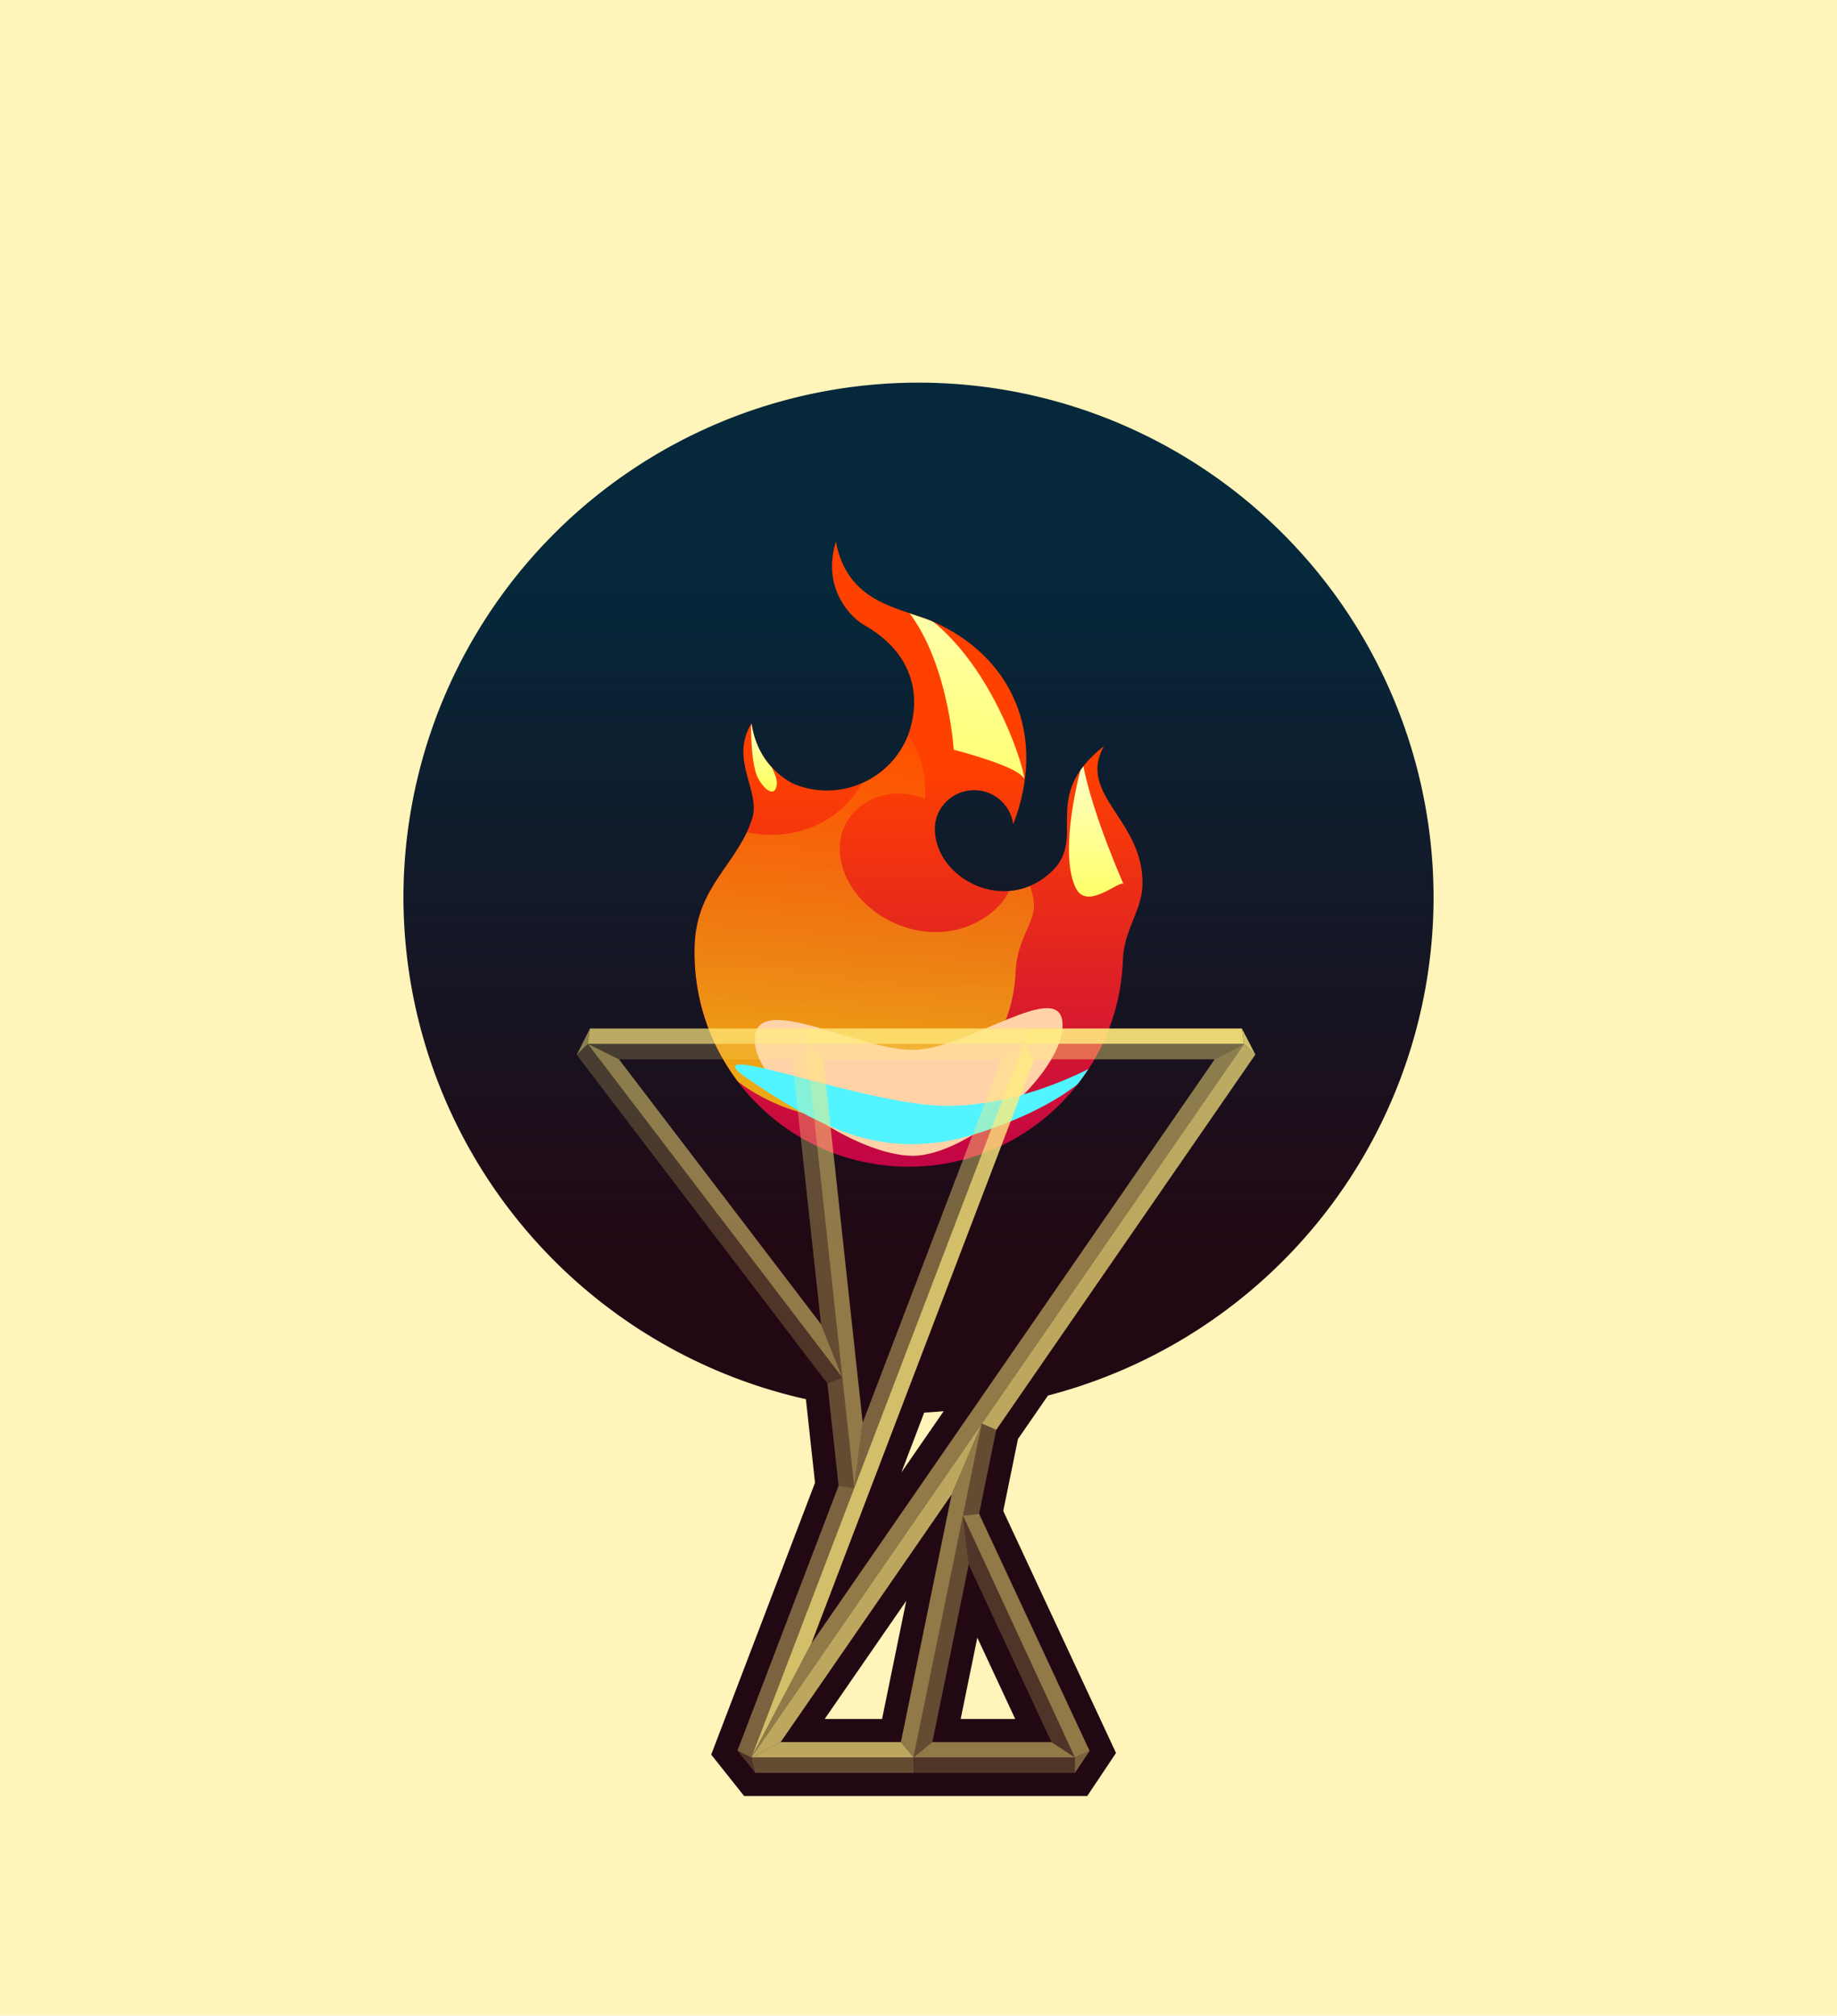
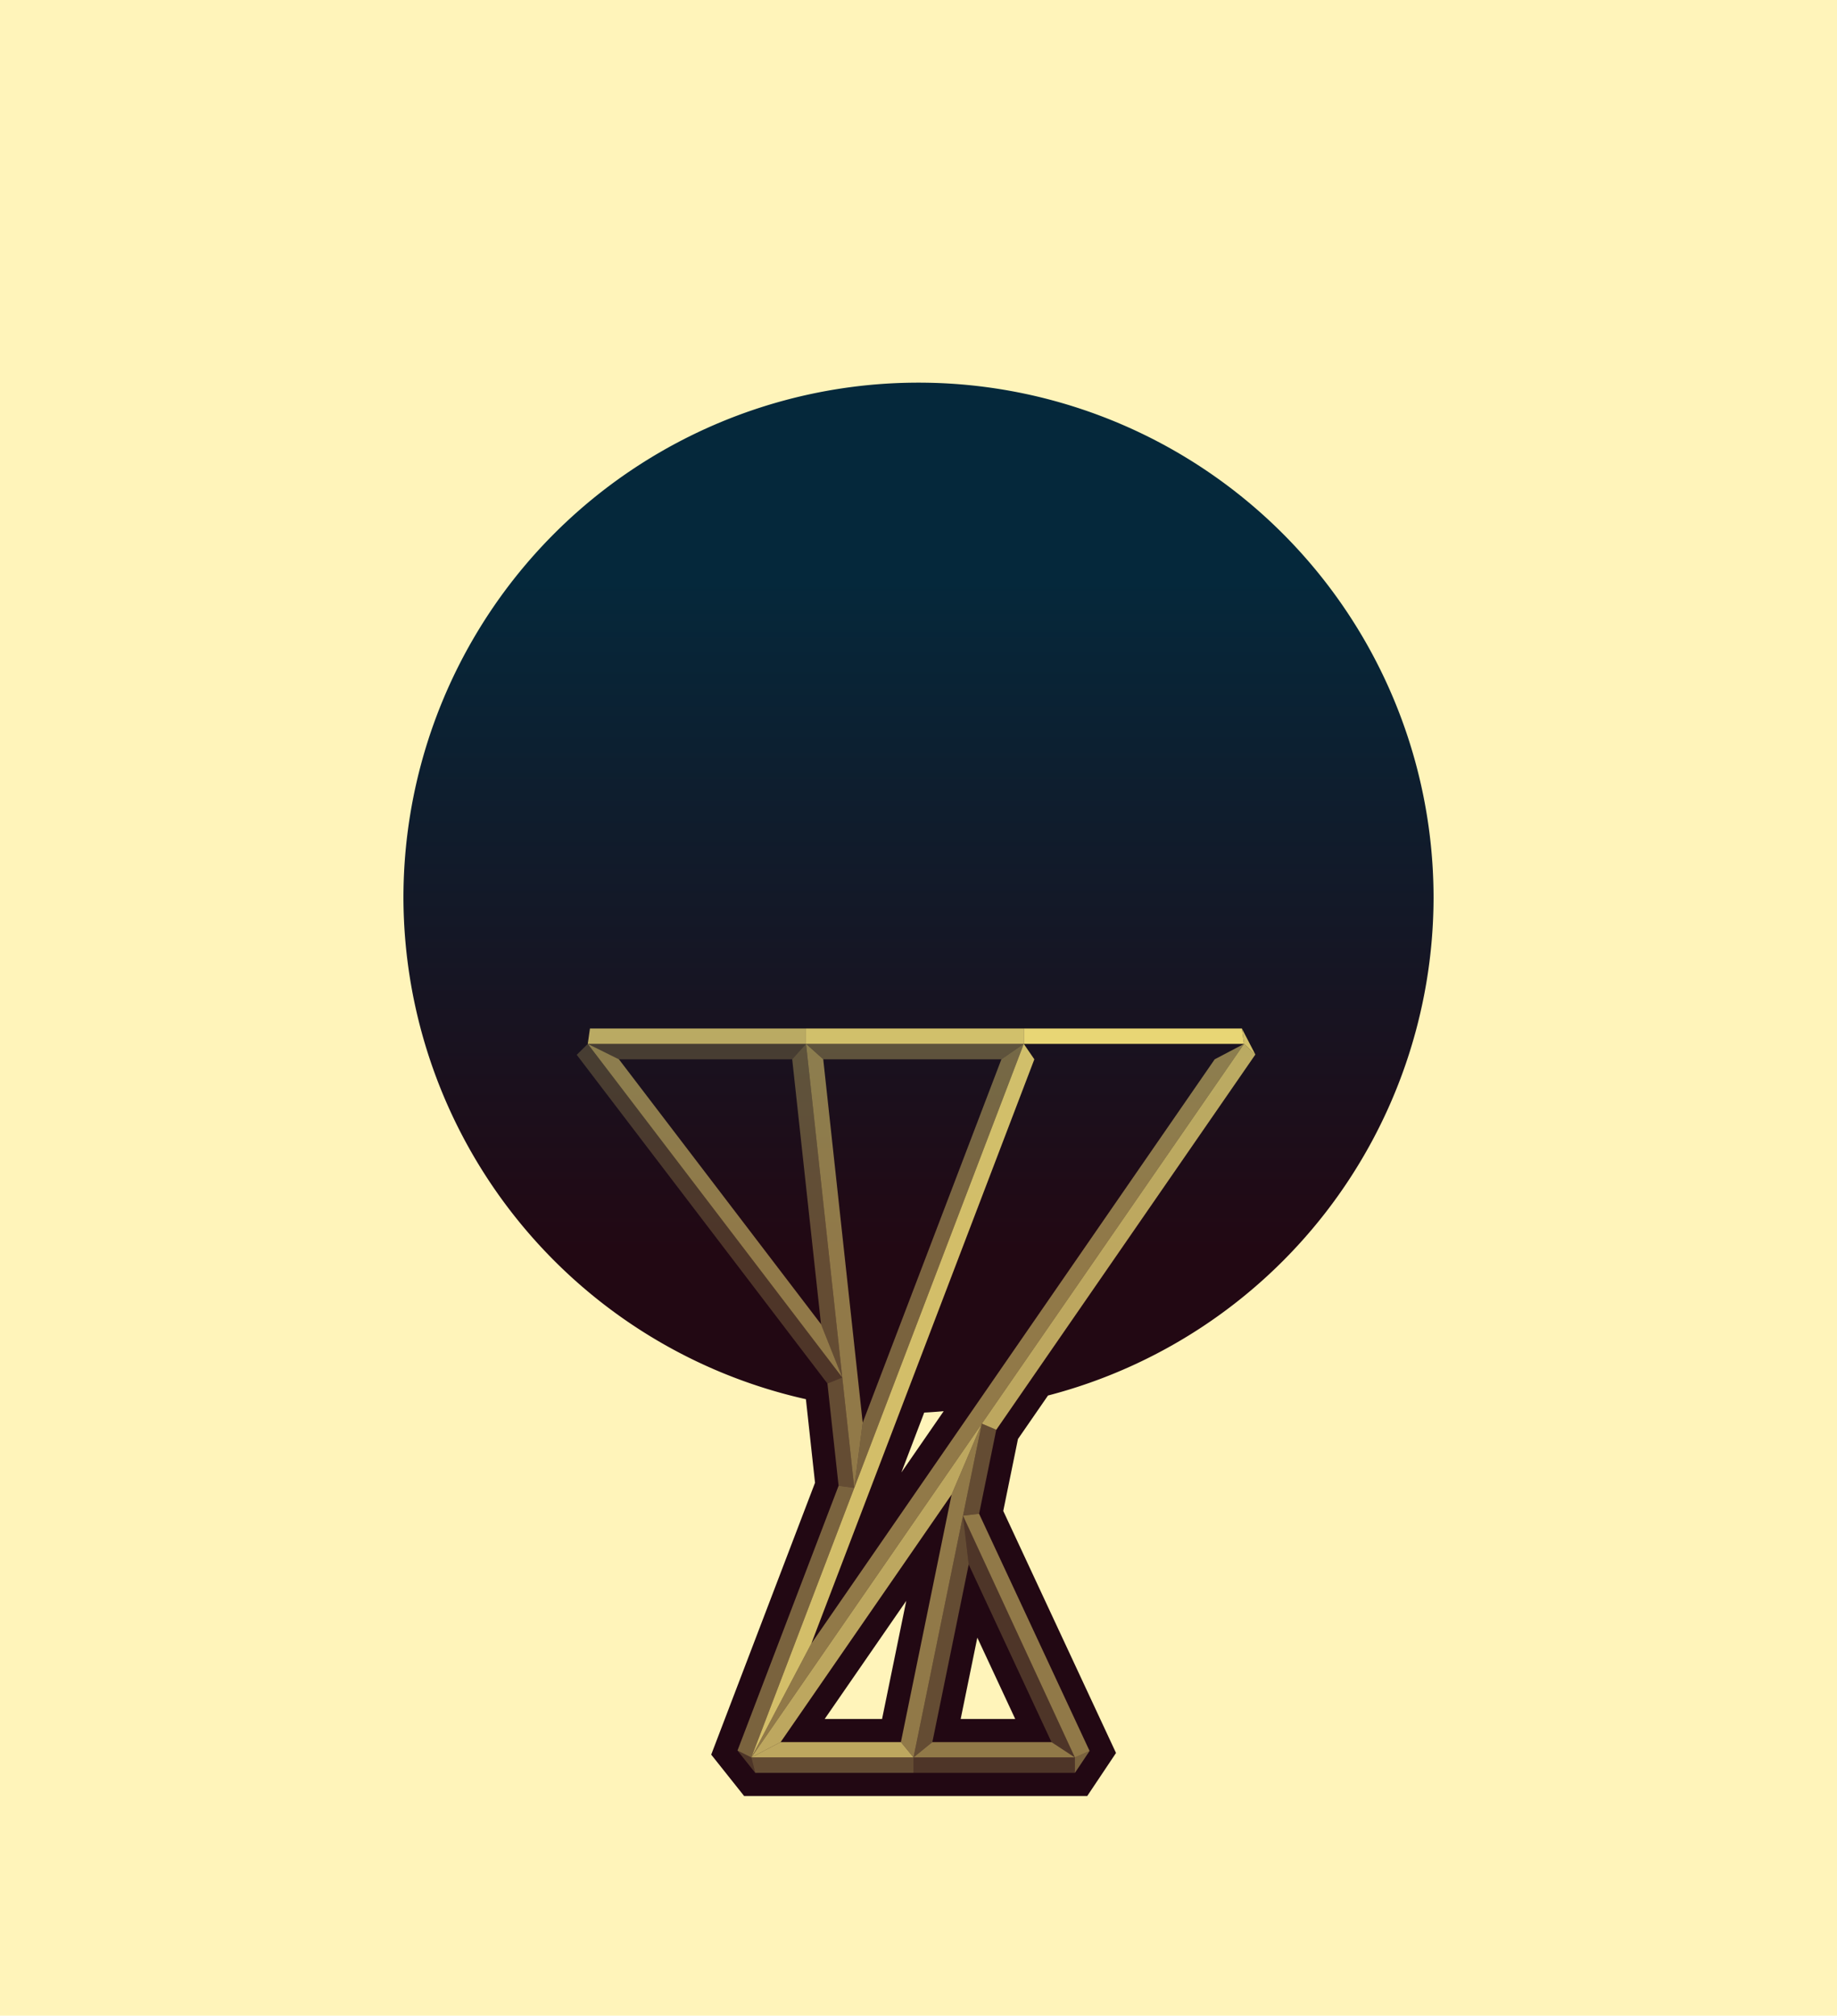
<svg xmlns="http://www.w3.org/2000/svg" xmlns:ns1="http://www.inkscape.org/namespaces/inkscape" xmlns:ns2="http://sodipodi.sourceforge.net/DTD/sodipodi-0.dtd" xmlns:xlink="http://www.w3.org/1999/xlink" width="1192.978" height="1308.703" id="svg2" version="1.1" ns1:version="1.2 (dc2aedaf03, 2022-05-15)" ns2:docname="Flame.svg" style="enable-background:new">
  <title id="title13718">Olympic flame</title>
  <defs id="defs4">
    <linearGradient ns1:collect="always" id="linearGradient4761">
      <stop style="stop-color:#ffff00;stop-opacity:1;" offset="0" id="stop4757" />
      <stop style="stop-color:#ffffff;stop-opacity:1;" offset="1" id="stop4759" />
    </linearGradient>
    <linearGradient ns1:collect="always" id="linearGradient2576">
      <stop style="stop-color:#ff4100;stop-opacity:1;" offset="0" id="stop2572" />
      <stop style="stop-color:#bd004b;stop-opacity:1;" offset="1" id="stop2574" />
    </linearGradient>
    <linearGradient id="linearGradient4966">
      <stop style="stop-color:#ffdfdf;stop-opacity:1;" offset="0" id="stop4968" />
      <stop id="stop5001" offset="0.5" style="stop-color:#ffdfdf;stop-opacity:1;" />
      <stop style="stop-color:#ffdfdf;stop-opacity:0;" offset="1" id="stop4970" />
    </linearGradient>
    <linearGradient id="linearGradient4966-9">
      <stop style="stop-color:#ffdfdf;stop-opacity:1;" offset="0" id="stop4968-0" />
      <stop id="stop5001-0" offset="0.5" style="stop-color:#ffdfdf;stop-opacity:1;" />
      <stop style="stop-color:#ffdfdf;stop-opacity:0;" offset="1" id="stop4970-6" />
    </linearGradient>
    <radialGradient r="7.501" fy="-168.991" fx="322.375" cy="-168.991" cx="322.375" gradientTransform="matrix(76.725,0,0,102.023,-24726.751,18233.402)" gradientUnits="userSpaceOnUse" id="radialGradient5019" xlink:href="#linearGradient4966-9" ns1:collect="always" />
    <linearGradient id="linearGradient4966-8">
      <stop style="stop-color:#ffdfdf;stop-opacity:1;" offset="0" id="stop4968-9" />
      <stop id="stop5001-3" offset="0.5" style="stop-color:#ffdfdf;stop-opacity:1;" />
      <stop style="stop-color:#ffdfdf;stop-opacity:0;" offset="1" id="stop4970-4" />
    </linearGradient>
    <radialGradient r="7.501" fy="-168.991" fx="322.375" cy="-168.991" cx="322.375" gradientTransform="matrix(76.725,0,0,102.023,-24726.751,18233.402)" gradientUnits="userSpaceOnUse" id="radialGradient5019-4" xlink:href="#linearGradient4966-8" ns1:collect="always" />
    <linearGradient id="linearGradient4966-6">
      <stop style="stop-color:#ffdfdf;stop-opacity:1;" offset="0" id="stop4968-1" />
      <stop id="stop5001-8" offset="0.5" style="stop-color:#ffdfdf;stop-opacity:1;" />
      <stop style="stop-color:#ffdfdf;stop-opacity:0;" offset="1" id="stop4970-49" />
    </linearGradient>
    <radialGradient r="7.501" fy="-168.991" fx="322.375" cy="-168.991" cx="322.375" gradientTransform="matrix(76.725,-1.5578925e-5,1.7329416e-5,85.346,-24726.747,15415.138)" gradientUnits="userSpaceOnUse" id="radialGradient5073" xlink:href="#linearGradient4966-6" ns1:collect="always" />
    <linearGradient ns1:collect="always" id="linearGradient2301">
      <stop style="stop-color:#ffff00;stop-opacity:1;" offset="0" id="stop2297" />
      <stop style="stop-color:#ffff00;stop-opacity:0;" offset="1" id="stop2299" />
    </linearGradient>
    <linearGradient ns1:collect="always" xlink:href="#linearGradient2301" id="linearGradient2568" gradientUnits="userSpaceOnUse" gradientTransform="matrix(0.935,0.053,0,0.874,-1370.806,64.395)" x1="244.784" y1="699.439" x2="244.784" y2="407.504" />
    <linearGradient ns1:collect="always" xlink:href="#linearGradient2576" id="linearGradient2570" gradientUnits="userSpaceOnUse" x1="287.304" y1="477.426" x2="287.304" y2="760.891" gradientTransform="translate(-1344.284)" />
    <filter ns1:collect="always" style="color-interpolation-filters:sRGB" id="filter2582" x="-0.393" y="-0.339" width="1.787" height="1.677">
      <feGaussianBlur ns1:collect="always" stdDeviation="39.062" id="feGaussianBlur2584" />
    </filter>
    <filter ns1:collect="always" style="color-interpolation-filters:sRGB" id="filter4668" x="-0.342" y="-1.044" width="1.683" height="3.088">
      <feGaussianBlur ns1:collect="always" stdDeviation="17.293" id="feGaussianBlur4670" />
    </filter>
    <linearGradient ns1:collect="always" xlink:href="#linearGradient2301" id="linearGradient2303-6" x1="244.784" y1="699.439" x2="244.784" y2="407.504" gradientUnits="userSpaceOnUse" />
    <filter ns1:collect="always" style="color-interpolation-filters:sRGB" id="filter4763" x="-0.818" y="-0.52" width="2.637" height="2.041">
      <feGaussianBlur ns1:collect="always" stdDeviation="12.939" id="feGaussianBlur4765" />
    </filter>
    <linearGradient ns1:collect="always" xlink:href="#linearGradient4761" id="linearGradient4767" gradientUnits="userSpaceOnUse" gradientTransform="matrix(0.935,0.053,0,0.874,16.239,41.679)" x1="244.784" y1="699.439" x2="244.784" y2="407.504" />
    <linearGradient ns1:collect="always" xlink:href="#linearGradient4761" id="linearGradient4771" gradientUnits="userSpaceOnUse" gradientTransform="matrix(0.935,0.053,0,0.874,16.239,41.679)" x1="244.784" y1="699.439" x2="244.784" y2="407.504" />
    <filter ns1:collect="always" style="color-interpolation-filters:sRGB" id="filter4775" x="-1.573" y="-0.637" width="4.147" height="2.273">
      <feGaussianBlur ns1:collect="always" stdDeviation="25.784" id="feGaussianBlur4773" />
    </filter>
    <filter ns1:collect="always" style="color-interpolation-filters:sRGB" id="filter6677" x="-0.271" y="-1.029" width="1.542" height="3.058">
      <feGaussianBlur ns1:collect="always" stdDeviation="22.455" id="feGaussianBlur6679" />
    </filter>
    <linearGradient ns1:collect="always" xlink:href="#linearGradient4761" id="linearGradient6685" gradientUnits="userSpaceOnUse" gradientTransform="matrix(0.935,0.053,0,0.874,16.239,41.679)" x1="244.784" y1="699.439" x2="244.784" y2="407.504" />
    <filter ns1:collect="always" style="color-interpolation-filters:sRGB" id="filter6702" x="-1.108" y="-0.676" width="3.216" height="2.352">
      <feGaussianBlur ns1:collect="always" stdDeviation="33.315" id="feGaussianBlur6700" />
    </filter>
    <clipPath clipPathUnits="userSpaceOnUse" id="clipPath6749">
-       <path style="color:#000000;display:inline;overflow:visible;visibility:visible;fill:url(#linearGradient6753);fill-opacity:1;fill-rule:nonzero;stroke:none;stroke-width:1;marker:none;enable-background:accumulate" d="m -1124.811,334.942 c -9.566,31.423 10.972,50.002 18.096,54.015 31.929,17.986 37.86,45.749 28.994,71.142 -11.249,29.344 -43.924,43.924 -73.268,32.675 0,0 -24.304,-9.472 -28.541,-39.886 -14.589,23.41 5.847,43.795 0.469,61.461 -9.037,29.687 -36.168,43.825 -37.477,82.651 -2.589,76.801 57.557,141.144 134.358,143.734 76.801,2.589 141.176,-57.556 143.765,-134.357 0.637,-18.904 12.053,-31.669 12.68,-47.787 1.661,-42.698 -42.787,-58.926 -25.016,-90.832 -42.08,32.968 -10.471,59.176 -33.918,81.403 -30.533,28.945 -76.281,4.02 -75.876,-28.135 0.178,-14.117 12.299,-25.162 26.409,-24.687 12.667,0.427 22.875,9.988 24.486,22.15 22.453,-57.946 -0.781,-110.249 -54.438,-132.597 -21.981,-8.416 -53.455,-12.266 -60.724,-50.95 z" id="path6751" ns1:connector-curvature="0" ns1:transform-center-x="-7.0086536" ns1:transform-center-y="-63.768756" ns2:nodetypes="cscccssssscsssccc" />
-     </clipPath>
+       </clipPath>
    <linearGradient ns1:collect="always" xlink:href="#linearGradient2576" id="linearGradient6753" gradientUnits="userSpaceOnUse" gradientTransform="translate(-1344.284,-4e-5)" x1="287.304" y1="477.426" x2="287.304" y2="760.891" />
    <linearGradient ns1:collect="always" xlink:href="#linearGradient7584" id="linearGradient7586" x1="284.469" y1="825.143" x2="284.469" y2="387.662" gradientUnits="userSpaceOnUse" gradientTransform="translate(1.0839844e-6,-4.3984375e-5)" />
    <linearGradient ns1:collect="always" id="linearGradient7584">
      <stop style="stop-color:#220813;stop-opacity:1;" offset="0" id="stop7580" />
      <stop style="stop-color:#05283b;stop-opacity:1;" offset="1" id="stop7582" />
    </linearGradient>
    <clipPath clipPathUnits="userSpaceOnUse" id="clipPath6749-3">
      <path style="color:#000000;display:inline;overflow:visible;visibility:visible;fill:url(#linearGradient6753);fill-opacity:1;fill-rule:nonzero;stroke:none;stroke-width:1;marker:none;enable-background:accumulate" d="m -1124.811,334.942 c -9.566,31.423 10.972,50.002 18.096,54.015 31.929,17.986 37.86,45.749 28.994,71.142 -11.249,29.344 -43.924,43.924 -73.268,32.675 0,0 -24.304,-9.472 -28.541,-39.886 -14.589,23.41 5.847,43.795 0.469,61.461 -9.037,29.687 -36.168,43.825 -37.477,82.651 -2.589,76.801 57.557,141.144 134.358,143.734 76.801,2.589 141.176,-57.556 143.765,-134.357 0.637,-18.904 12.053,-31.669 12.68,-47.787 1.661,-42.698 -42.787,-58.926 -25.016,-90.832 -42.08,32.968 -10.471,59.176 -33.918,81.403 -30.533,28.945 -76.281,4.02 -75.876,-28.135 0.178,-14.117 12.299,-25.162 26.409,-24.687 12.667,0.427 22.875,9.988 24.486,22.15 22.453,-57.946 -0.781,-110.249 -54.438,-132.597 -21.981,-8.416 -53.455,-12.266 -60.724,-50.95 z" id="path6751-2" ns1:connector-curvature="0" ns1:transform-center-x="-7.0086536" ns1:transform-center-y="-63.768756" ns2:nodetypes="cscccssssscsssccc" />
    </clipPath>
  </defs>
  <ns2:namedview id="base" pagecolor="#ffffff" bordercolor="#666666" borderopacity="1.0" ns1:pageopacity="0" ns1:pageshadow="2" ns1:zoom="0.37417677" ns1:cx="390.18991" ns1:cy="991.50998" ns1:document-units="px" ns1:current-layer="layer2" showgrid="false" ns1:snap-bbox="true" ns1:bbox-paths="true" ns1:snap-bbox-edge-midpoints="true" ns1:snap-bbox-midpoints="true" ns1:bbox-nodes="true" ns1:object-paths="true" ns1:snap-intersection-paths="true" ns1:object-nodes="true" ns1:snap-smooth-nodes="true" ns1:snap-midpoints="true" ns1:snap-object-midpoints="true" ns1:snap-center="true" ns1:window-width="944" ns1:window-height="1041" ns1:window-x="1920" ns1:window-y="0" ns1:window-maximized="0" ns1:snap-global="true" ns1:snap-nodes="true" fit-margin-left="10" fit-margin-top="10" fit-margin-right="10" fit-margin-bottom="10" units="mm" ns1:showpageshadow="0" ns1:pagecheckerboard="0" ns1:deskcolor="#d1d1d1" />
  <g ns1:label="Calque 1" ns1:groupmode="layer" id="layer1" style="display:inline" transform="translate(328.177,147.124)" />
  <g ns1:groupmode="layer" id="layer2" ns1:label="Arrêtes" style="display:inline" transform="translate(328.177,147.124)">
    <rect style="font-variation-settings:normal;opacity:1;fill:#fff4ba;fill-opacity:1;stroke:none;stroke-width:30;stroke-linecap:butt;stroke-linejoin:miter;stroke-miterlimit:4;stroke-dasharray:none;stroke-dashoffset:0;stroke-opacity:1;marker:none;paint-order:markers fill stroke;stop-color:#000000;stop-opacity:1" id="rect12883" width="1192.978" height="1308.703" x="-328.177" y="-147.124" />
    <g id="g12101" transform="translate(-0.094,-158.786)">
      <path id="path7535-7" style="font-variation-settings:normal;display:inline;fill:url(#linearGradient7586);fill-opacity:1;stroke:none;stroke-width:1;stroke-linecap:butt;stroke-linejoin:miter;stroke-miterlimit:4;stroke-dasharray:none;stroke-dashoffset:0;stroke-opacity:1;marker:none;paint-order:markers fill stroke;enable-background:new;stop-color:#000000" d="M 268.407,260.101 A 334.489,334.489 0 0 0 -66.083,594.592 334.489,334.489 0 0 0 195.286,920.125 l 5.922,54.25 -67.416,176.516 21.359,26.861 h 222.844 l 18.682,-27.932 -73.227,-157.135 9.553,-46.711 19.502,-28.238 A 334.489,334.489 0 0 0 602.895,594.592 334.489,334.489 0 0 0 268.407,260.101 Z m 16.354,667.809 -27.49,39.809 14.854,-38.904 a 334.489,334.489 0 0 0 12.637,-0.904 z m -24.299,123.131 -15.719,76.711 h -37.266 z m 46.143,23.898 24.617,52.812 h -35.424 z" />
      <g id="g6724" clip-path="url(#clipPath6749)" transform="translate(1339.558,28.367)">
        <path style="color:#000000;display:inline;overflow:visible;visibility:visible;fill:url(#linearGradient2570);fill-opacity:1;fill-rule:nonzero;stroke:none;stroke-width:1;marker:none;enable-background:accumulate" d="m -1124.811,334.942 c -9.566,31.423 10.972,50.002 18.096,54.015 31.929,17.986 37.86,45.749 28.994,71.142 -11.249,29.344 -43.924,43.924 -73.268,32.675 0,0 -24.304,-9.472 -28.541,-39.886 -14.589,23.41 5.847,43.795 0.469,61.461 -9.037,29.687 -36.168,43.825 -37.477,82.651 -2.589,76.801 57.557,141.144 134.358,143.734 76.801,2.589 141.176,-57.556 143.765,-134.357 0.637,-18.904 12.053,-31.669 12.68,-47.787 1.661,-42.698 -42.787,-58.926 -25.016,-90.832 -42.08,32.968 -10.471,59.176 -33.918,81.403 -30.533,28.945 -76.281,4.02 -75.876,-28.135 0.178,-14.117 12.299,-25.162 26.409,-24.687 12.667,0.427 22.875,9.988 24.486,22.15 22.453,-57.946 -0.781,-110.249 -54.438,-132.597 -21.981,-8.416 -53.455,-12.266 -60.724,-50.95 z" id="path2564" ns1:connector-curvature="0" ns1:transform-center-x="-7.0086536" ns1:transform-center-y="-63.768756" ns2:nodetypes="cscccssssscsssccc" />
        <path id="path2566" style="color:#000000;font-variation-settings:normal;display:inline;overflow:visible;visibility:visible;opacity:0.8;mix-blend-mode:normal;vector-effect:none;fill:url(#linearGradient2568);fill-opacity:1;fill-rule:nonzero;stroke:none;stroke-width:1;stroke-linecap:butt;stroke-linejoin:miter;stroke-miterlimit:4;stroke-dasharray:none;stroke-dashoffset:0;stroke-opacity:1;-inkscape-stroke:none;marker:none;filter:url(#filter2582);enable-background:accumulate;stop-color:#000000;stop-opacity:1" ns1:transform-center-x="-6.5540808" ns1:transform-center-y="-55.241501" d="m -1109.241,433.368 c 4.826,8.413 7.532,17.767 7.938,27.083 0.524,11.298 -2.047,22.538 -7.375,32.357 -7.079,12.934 -19.296,23.073 -33.823,28.327 -10.169,3.719 -21.457,4.964 -32.589,3.732 -8.101,-0.882 -16.144,-3.081 -23.534,-6.645 -0.038,4.468 -1.048,8.835 -2.712,12.921 -3.353,8.628 -8.573,16.399 -14.229,23.756 -4.213,5.572 -8.712,10.975 -12.293,16.956 -3.372,5.662 -5.723,11.948 -6.362,18.554 -0.136,1.26 -0.227,2.525 -0.291,3.794 -0.014,0.344 -0.038,0.972 -0.044,1.388 -0.28,13.042 1.994,26.28 6.808,38.818 4.783,12.479 11.986,24.261 21.154,34.56 1.059,1.194 2.278,2.513 3.448,3.716 14.468,14.992 33.234,26.348 53.548,32.351 2.82,0.837 5.669,1.567 8.537,2.198 0.92,0.2 2.094,0.442 3.114,0.64 21.417,4.171 43.746,2.592 63.451,-4.714 16.787,-6.188 31.664,-16.363 42.927,-29.373 0.395,-0.479 0.983,-1.146 1.44,-1.71 5.399,-6.506 9.978,-13.781 13.482,-21.467 0.961,-2.115 1.841,-4.254 2.619,-6.35 1.525,-4.089 2.769,-8.39 3.7,-12.595 1.38,-6.108 2.064,-12.373 2.31,-18.669 0.432,-9.086 3.533,-17.677 7.155,-25.865 1.031,-2.362 2.104,-4.709 2.986,-7.132 0.198,-0.556 0.478,-1.36 0.669,-2.028 0.809,-2.563 1.143,-5.271 0.985,-7.992 -0.027,-0.428 -0.066,-1.156 -0.127,-1.703 -0.079,-0.756 -0.174,-1.421 -0.288,-2.102 -1.268,-7.488 -5.132,-14.448 -9.438,-20.933 -0.79,-1.208 -1.534,-2.331 -2.336,-3.523 -0.061,6.472 -0.804,13.009 -3.413,18.913 -2.459,5.767 -6.512,10.789 -11.439,14.837 -7.835,6.468 -17.662,10.899 -28.217,12.407 -7.699,1.144 -15.736,0.69 -23.456,-1.2 -16.071,-3.871 -30.873,-13.853 -39.567,-27.38 -6.138,-9.512 -9.079,-20.881 -7.241,-31.522 2.135,-12.342 11.609,-22.85 24.048,-27.007 9.663,-3.313 20.942,-2.926 30.749,1.188 0.105,-1.422 0.159,-2.685 0.182,-4.124 0.044,-2.463 -0.065,-4.935 -0.293,-7.404 -0.133,-1.411 -0.327,-3.015 -0.582,-4.493 -0.703,-4.286 -1.934,-8.672 -3.483,-12.701 -4.357,-11.304 -12.212,-21.476 -22.022,-29.386 -2.322,-1.887 -4.755,-3.652 -7.265,-5.305 -0.788,-0.518 -1.796,-1.159 -2.687,-1.7 -2.003,-1.223 -4.068,-2.389 -6.142,-3.472 z" />
-         <path id="path2638" style="opacity:1;vector-effect:none;fill:#ffd3a7;stroke-width:0.502;marker:none;paint-order:markers fill stroke;filter:url(#filter4668);stop-color:#000000;stop-opacity:1" transform="matrix(1.646,0,0,2.411,706.963,-989.022)" d="m -1023.427,679.355 c 0,13.307 -37.45,35.181 -59.106,35.181 -21.657,10e-6 -62.355,-17.994 -62.355,-31.301 0,-13.307 40.698,2.79 62.355,2.79 21.657,2e-5 59.106,-19.977 59.106,-6.67 z" ns2:nodetypes="sssss" />
        <path style="font-variation-settings:normal;opacity:1;mix-blend-mode:normal;vector-effect:none;fill:url(#linearGradient4767);fill-opacity:1;stroke:none;stroke-width:0.595;stroke-linecap:butt;stroke-linejoin:miter;stroke-miterlimit:4;stroke-dasharray:none;stroke-dashoffset:0;stroke-opacity:1;-inkscape-stroke:none;marker:none;paint-order:markers fill stroke;filter:url(#filter4763);stop-color:#000000;stop-opacity:1" d="m -1057.264,419.283 c 16.703,16.703 9.354,50.11 9.354,50.11 0,0 26.057,5.345 28.062,9.354 2.004,4.009 0,-46.101 -37.416,-59.464 z" id="path4736" transform="matrix(1.461,0,0.439,1.932,276.666,-436.791)" />
        <path style="font-variation-settings:normal;opacity:1;mix-blend-mode:normal;vector-effect:none;fill:url(#linearGradient4771);fill-opacity:1;stroke:none;stroke-width:1.109;stroke-linecap:butt;stroke-linejoin:miter;stroke-miterlimit:4;stroke-dasharray:none;stroke-dashoffset:0;stroke-opacity:1;-inkscape-stroke:none;marker:none;paint-order:markers fill stroke;filter:url(#filter4775);stop-color:#000000;stop-opacity:1" d="m -1049.317,390.425 c -8.53,31.971 -14.445,71.793 -4.707,91.248 8.27,16.524 32.171,-6.935 34.175,-2.926 2.004,4.009 -22.367,-49.083 -29.468,-88.322 z" id="path4769" transform="matrix(0.904,0,0,0.9,-16.059,126.558)" ns2:nodetypes="cssc" />
        <path style="font-variation-settings:normal;opacity:1;mix-blend-mode:normal;vector-effect:none;fill:#51f4ff;fill-opacity:1;stroke:none;stroke-width:0.918;stroke-linecap:butt;stroke-linejoin:miter;stroke-miterlimit:4;stroke-dasharray:none;stroke-dashoffset:0;stroke-opacity:1;-inkscape-stroke:none;marker:none;paint-order:markers fill stroke;filter:url(#filter6677);stop-color:#000000;stop-opacity:1" d="m -1168.175,681.191 c 43.429,35.411 78.84,57.459 130.286,37.416 51.446,-20.044 64.809,-44.765 64.809,-44.765 0,0 -41.424,28.73 -85.521,27.393 -44.097,-1.336 -132.958,-42.761 -109.574,-20.044 z" id="path4840" transform="matrix(1.187,0,0,1,200.919,0)" />
        <path id="path6683" style="font-variation-settings:normal;opacity:1;mix-blend-mode:normal;vector-effect:none;fill:url(#linearGradient6685);fill-opacity:1;stroke:none;stroke-width:3.798;stroke-linecap:butt;stroke-linejoin:miter;stroke-miterlimit:4;stroke-dasharray:none;stroke-dashoffset:0;stroke-opacity:1;-inkscape-stroke:none;marker:none;paint-order:markers fill stroke;filter:url(#filter6702);stop-color:#000000;stop-opacity:1" d="m -1049.315,390.424 c -8.53,31.971 -14.445,71.792 -4.707,91.247 8.27,16.524 47.736,42.353 64.942,15.102 15.054,-23.843 -53.134,-67.11 -60.235,-106.349 z" transform="matrix(0.189,0.017,0.05,0.371,-1001.146,325.726)" ns2:nodetypes="cssc" />
      </g>
      <g id="g4694" transform="translate(-55.582,210.6)">
-         <path ns2:nodetypes="cccc" ns1:connector-curvature="0" id="path3867" d="m 109.207,478.827 1.418,-9.988 -8.594,17.094 z" style="color:#000000;display:inline;overflow:visible;visibility:visible;opacity:0.5;fill:#ffeb7f;fill-opacity:1;fill-rule:nonzero;stroke:none;stroke-width:1;marker:none;enable-background:accumulate" />
        <path ns2:nodetypes="cccc" ns1:connector-curvature="0" id="path3871" d="M 535.404,478.827 534,468.839 542.75,485.745 Z" style="color:#000000;display:inline;overflow:visible;visibility:visible;opacity:0.8;fill:#ffeb7f;fill-opacity:1;fill-rule:nonzero;stroke:none;stroke-width:1;marker:none;enable-background:accumulate" />
        <path ns2:nodetypes="cccc" ns1:connector-curvature="0" id="path3875" d="m 215.435,942.137 -8.997,-4.486 11.531,14.5 z" style="color:#000000;display:inline;overflow:visible;visibility:visible;opacity:0.2;fill:#ffeb7f;fill-opacity:1;fill-rule:nonzero;stroke:none;stroke-width:1;marker:none;enable-background:accumulate" />
        <path ns2:nodetypes="cccc" ns1:connector-curvature="0" id="path3879" d="m 425.547,942.137 9.546,-4.236 -9.531,14.25 z" style="color:#000000;display:inline;overflow:visible;visibility:visible;opacity:0.4;fill:#ffeb7f;fill-opacity:1;fill-rule:nonzero;stroke:none;stroke-width:1;marker:none;enable-background:accumulate" />
        <path ns1:connector-curvature="0" id="path3922" d="M 535.404,478.827 542.75,485.745 374.5,729.37 365.118,725.398 Z" style="color:#000000;display:inline;overflow:visible;visibility:visible;opacity:0.7;fill:#ffeb7f;fill-opacity:1;fill-rule:nonzero;stroke:none;stroke-width:1;marker:none;enable-background:accumulate" />
        <path ns1:connector-curvature="0" id="path3930" d="m 374.5,729.37 -11.156,54.562 c 0,0 -10.463,1.229 -10.463,1.229 l 12.237,-59.763 z" style="color:#000000;display:inline;overflow:visible;visibility:visible;opacity:0.3;fill:#ffeb7f;fill-opacity:1;fill-rule:nonzero;stroke:none;stroke-width:1;marker:none;enable-background:accumulate" />
        <path ns1:connector-curvature="0" id="path3938" d="m 352.881,785.161 10.463,-1.229 71.75,153.969 -9.546,4.236 z" style="color:#000000;display:inline;overflow:visible;visibility:visible;opacity:0.5;fill:#ffeb7f;fill-opacity:1;fill-rule:nonzero;stroke:none;stroke-width:1;marker:none;enable-background:accumulate" />
        <path ns1:connector-curvature="0" id="path3946" d="m 352.881,785.161 3.713,31.677 53.75,115.312 15.204,9.986 z" style="color:#000000;display:inline;overflow:visible;visibility:visible;opacity:0.2;fill:#ffeb7f;fill-opacity:1;fill-rule:nonzero;stroke:none;stroke-width:1;marker:none;enable-background:accumulate" />
        <path ns1:connector-curvature="0" id="path3954" d="m 352.881,785.161 3.713,31.677 L 333,932.151 320.739,942.137 Z" style="color:#000000;display:inline;overflow:visible;visibility:visible;opacity:0.3;fill:#ffeb7f;fill-opacity:1;fill-rule:nonzero;stroke:none;stroke-width:1;marker:none;enable-background:accumulate" />
        <path ns1:connector-curvature="0" id="path3962" d="M 410.344,932.151 H 333 l -12.261,9.986 h 104.809 z" style="color:#000000;display:inline;overflow:visible;visibility:visible;opacity:0.5;fill:#ffeb7f;fill-opacity:1;fill-rule:nonzero;stroke:none;stroke-width:1;marker:none;enable-background:accumulate" />
        <path ns1:connector-curvature="0" id="path3970" d="m 365.118,725.398 -19.618,46.003 -32.938,160.75 8.176,9.986 z" style="color:#000000;display:inline;overflow:visible;visibility:visible;opacity:0.5;fill:#ffeb7f;fill-opacity:1;fill-rule:nonzero;stroke:none;stroke-width:1;marker:none;enable-background:accumulate" />
        <path ns1:connector-curvature="0" id="path3978" d="M 365.118,725.398 215.435,942.137 234.469,932.151 345.5,771.401 Z" style="color:#000000;display:inline;overflow:visible;visibility:visible;opacity:0.7;fill:#ffeb7f;fill-opacity:1;fill-rule:nonzero;stroke:none;stroke-width:1;marker:none;enable-background:accumulate" />
-         <path ns1:connector-curvature="0" id="path3986" d="m 312.562,932.151 h -78.094 l -19.034,9.986 105.304,-10e-6 z" style="color:#000000;display:inline;overflow:visible;visibility:visible;opacity:0.7;fill:#ffeb7f;fill-opacity:1;fill-rule:nonzero;stroke:none;stroke-width:1;marker:none;enable-background:accumulate" />
+         <path ns1:connector-curvature="0" id="path3986" d="m 312.562,932.151 h -78.094 l -19.034,9.986 105.304,-10e-6 " style="color:#000000;display:inline;overflow:visible;visibility:visible;opacity:0.7;fill:#ffeb7f;fill-opacity:1;fill-rule:nonzero;stroke:none;stroke-width:1;marker:none;enable-background:accumulate" />
        <path ns1:connector-curvature="0" id="path3994" d="m 535.404,478.827 -19.06,10.012 -261.938,379.312 -38.971,73.986 z" style="color:#000000;display:inline;overflow:visible;visibility:visible;opacity:0.5;fill:#ffeb7f;fill-opacity:1;fill-rule:nonzero;stroke:none;stroke-width:1;marker:none;enable-background:accumulate" />
-         <path ns1:connector-curvature="0" id="path4002" d="M 535.404,478.827 H 392.353 l 6.865,10.012 h 117.125 z" style="color:#000000;display:inline;overflow:visible;visibility:visible;opacity:0.4;fill:#ffeb7f;fill-opacity:1;fill-rule:nonzero;stroke:none;stroke-width:1;marker:none;enable-background:accumulate" />
        <path ns1:connector-curvature="0" id="path4010" d="m 392.353,478.827 6.865,10.012 -144.812,379.312 -38.971,73.986 z" style="color:#000000;display:inline;overflow:visible;visibility:visible;opacity:0.8;fill:#ffeb7f;fill-opacity:1;fill-rule:nonzero;stroke:none;stroke-width:1;marker:none;enable-background:accumulate" />
        <path ns2:nodetypes="ccccc" ns1:connector-curvature="0" id="path4018" d="m 425.547,942.137 0.015,10.014 H 320.735 l 0.004,-10.014 z" style="color:#000000;display:inline;overflow:visible;visibility:visible;opacity:0.2;fill:#ffeb7f;fill-opacity:1;fill-rule:nonzero;stroke:none;stroke-width:1;marker:none;enable-background:accumulate" />
        <path ns1:connector-curvature="0" id="path4026" d="m 392.353,478.827 -14.541,10.012 -90.062,235.906 -5.478,42.361 z" style="color:#000000;display:inline;overflow:visible;visibility:visible;opacity:0.4;fill:#ffeb7f;fill-opacity:1;fill-rule:nonzero;stroke:none;stroke-width:1;marker:none;enable-background:accumulate" />
        <path ns1:connector-curvature="0" id="path4034" d="M 392.353,478.827 H 250.954 l 11.171,10.012 h 115.688 z" style="color:#000000;display:inline;overflow:visible;visibility:visible;opacity:0.3;fill:#ffeb7f;fill-opacity:1;fill-rule:nonzero;stroke:none;stroke-width:1;marker:none;enable-background:accumulate" />
        <path ns1:connector-curvature="0" id="path4042" d="m 250.954,478.827 11.171,10.012 25.625,235.906 -5.478,42.361 z" style="color:#000000;display:inline;overflow:visible;visibility:visible;opacity:0.5;fill:#ffeb7f;fill-opacity:1;fill-rule:nonzero;stroke:none;stroke-width:1;marker:none;enable-background:accumulate" />
        <path ns1:connector-curvature="0" id="path4050" d="m 272.094,765.745 10.178,1.361 -66.837,175.031 -8.997,-4.486 z" style="color:#000000;display:inline;overflow:visible;visibility:visible;opacity:0.4;fill:#ffeb7f;fill-opacity:1;fill-rule:nonzero;stroke:none;stroke-width:1;marker:none;enable-background:accumulate" />
        <path ns1:connector-curvature="0" id="path4052" d="m 282.272,767.106 -7.785,-71.661 -9.643,3.894 7.25,66.406 z" style="color:#000000;display:inline;overflow:visible;visibility:visible;opacity:0.3;fill:#ffeb7f;fill-opacity:1;fill-rule:nonzero;stroke:none;stroke-width:1;marker:none;enable-background:accumulate" />
        <path ns1:connector-curvature="0" id="path4060" d="m 274.487,695.445 -9.643,3.894 -162.812,-213.406 7.176,-7.106 z" style="color:#000000;display:inline;overflow:visible;visibility:visible;opacity:0.2;fill:#ffeb7f;fill-opacity:1;fill-rule:nonzero;stroke:none;stroke-width:1;marker:none;enable-background:accumulate" />
        <path ns1:connector-curvature="0" id="path4068" d="M 274.487,695.445 260.688,660.839 129.438,488.839 109.207,478.827 Z" style="color:#000000;display:inline;overflow:visible;visibility:visible;opacity:0.5;fill:#ffeb7f;fill-opacity:1;fill-rule:nonzero;stroke:none;stroke-width:1;marker:none;enable-background:accumulate" />
        <path ns1:connector-curvature="0" id="path4076" d="M 109.207,478.827 H 250.954 l -8.986,10.012 H 129.438 Z" style="color:#000000;display:inline;overflow:visible;visibility:visible;opacity:0.2;fill:#ffeb7f;fill-opacity:1;fill-rule:nonzero;stroke:none;stroke-width:1;marker:none;enable-background:accumulate" />
        <path ns2:nodetypes="ccccc" ns1:connector-curvature="0" id="path4084" d="m 250.954,478.827 -8.986,10.012 18.719,172 13.799,34.606 z" style="color:#000000;display:inline;overflow:visible;visibility:visible;opacity:0.3;fill:#ffeb7f;fill-opacity:1;fill-rule:nonzero;stroke:none;stroke-width:1;marker:none;enable-background:accumulate" />
        <path ns2:nodetypes="ccccc" ns1:connector-curvature="0" id="path4229" d="m 320.739,942.137 -0.004,10.014 H 217.969 l -2.534,-10.014 z" style="color:#000000;display:inline;overflow:visible;visibility:visible;opacity:0.3;fill:#ffeb7f;fill-opacity:1;fill-rule:nonzero;stroke:none;stroke-width:1;marker:none;enable-background:accumulate" />
        <path ns1:connector-curvature="0" id="path4254" d="m 392.353,478.827 v -9.988 H 534 l 1.404,9.988 z" style="color:#000000;display:inline;overflow:visible;visibility:visible;opacity:0.9;fill:#ffeb7f;fill-opacity:1;fill-rule:nonzero;stroke:none;stroke-width:1;marker:none;enable-background:accumulate" />
        <path ns1:connector-curvature="0" id="path4273" d="m 250.954,478.827 v -9.988 h 141.399 v 9.988 z" style="color:#000000;display:inline;overflow:visible;visibility:visible;opacity:0.8;fill:#ffeb7f;fill-opacity:1;fill-rule:nonzero;stroke:none;stroke-width:1;marker:none;enable-background:accumulate" />
        <path ns1:connector-curvature="0" id="path4281" d="m 250.954,468.839 v 9.988 H 109.207 l 1.418,-9.988 z" style="color:#000000;display:inline;overflow:visible;visibility:visible;opacity:0.7;fill:#ffeb7f;fill-opacity:1;fill-rule:nonzero;stroke:none;stroke-width:1;marker:none;enable-background:accumulate" />
      </g>
    </g>
  </g>
</svg>